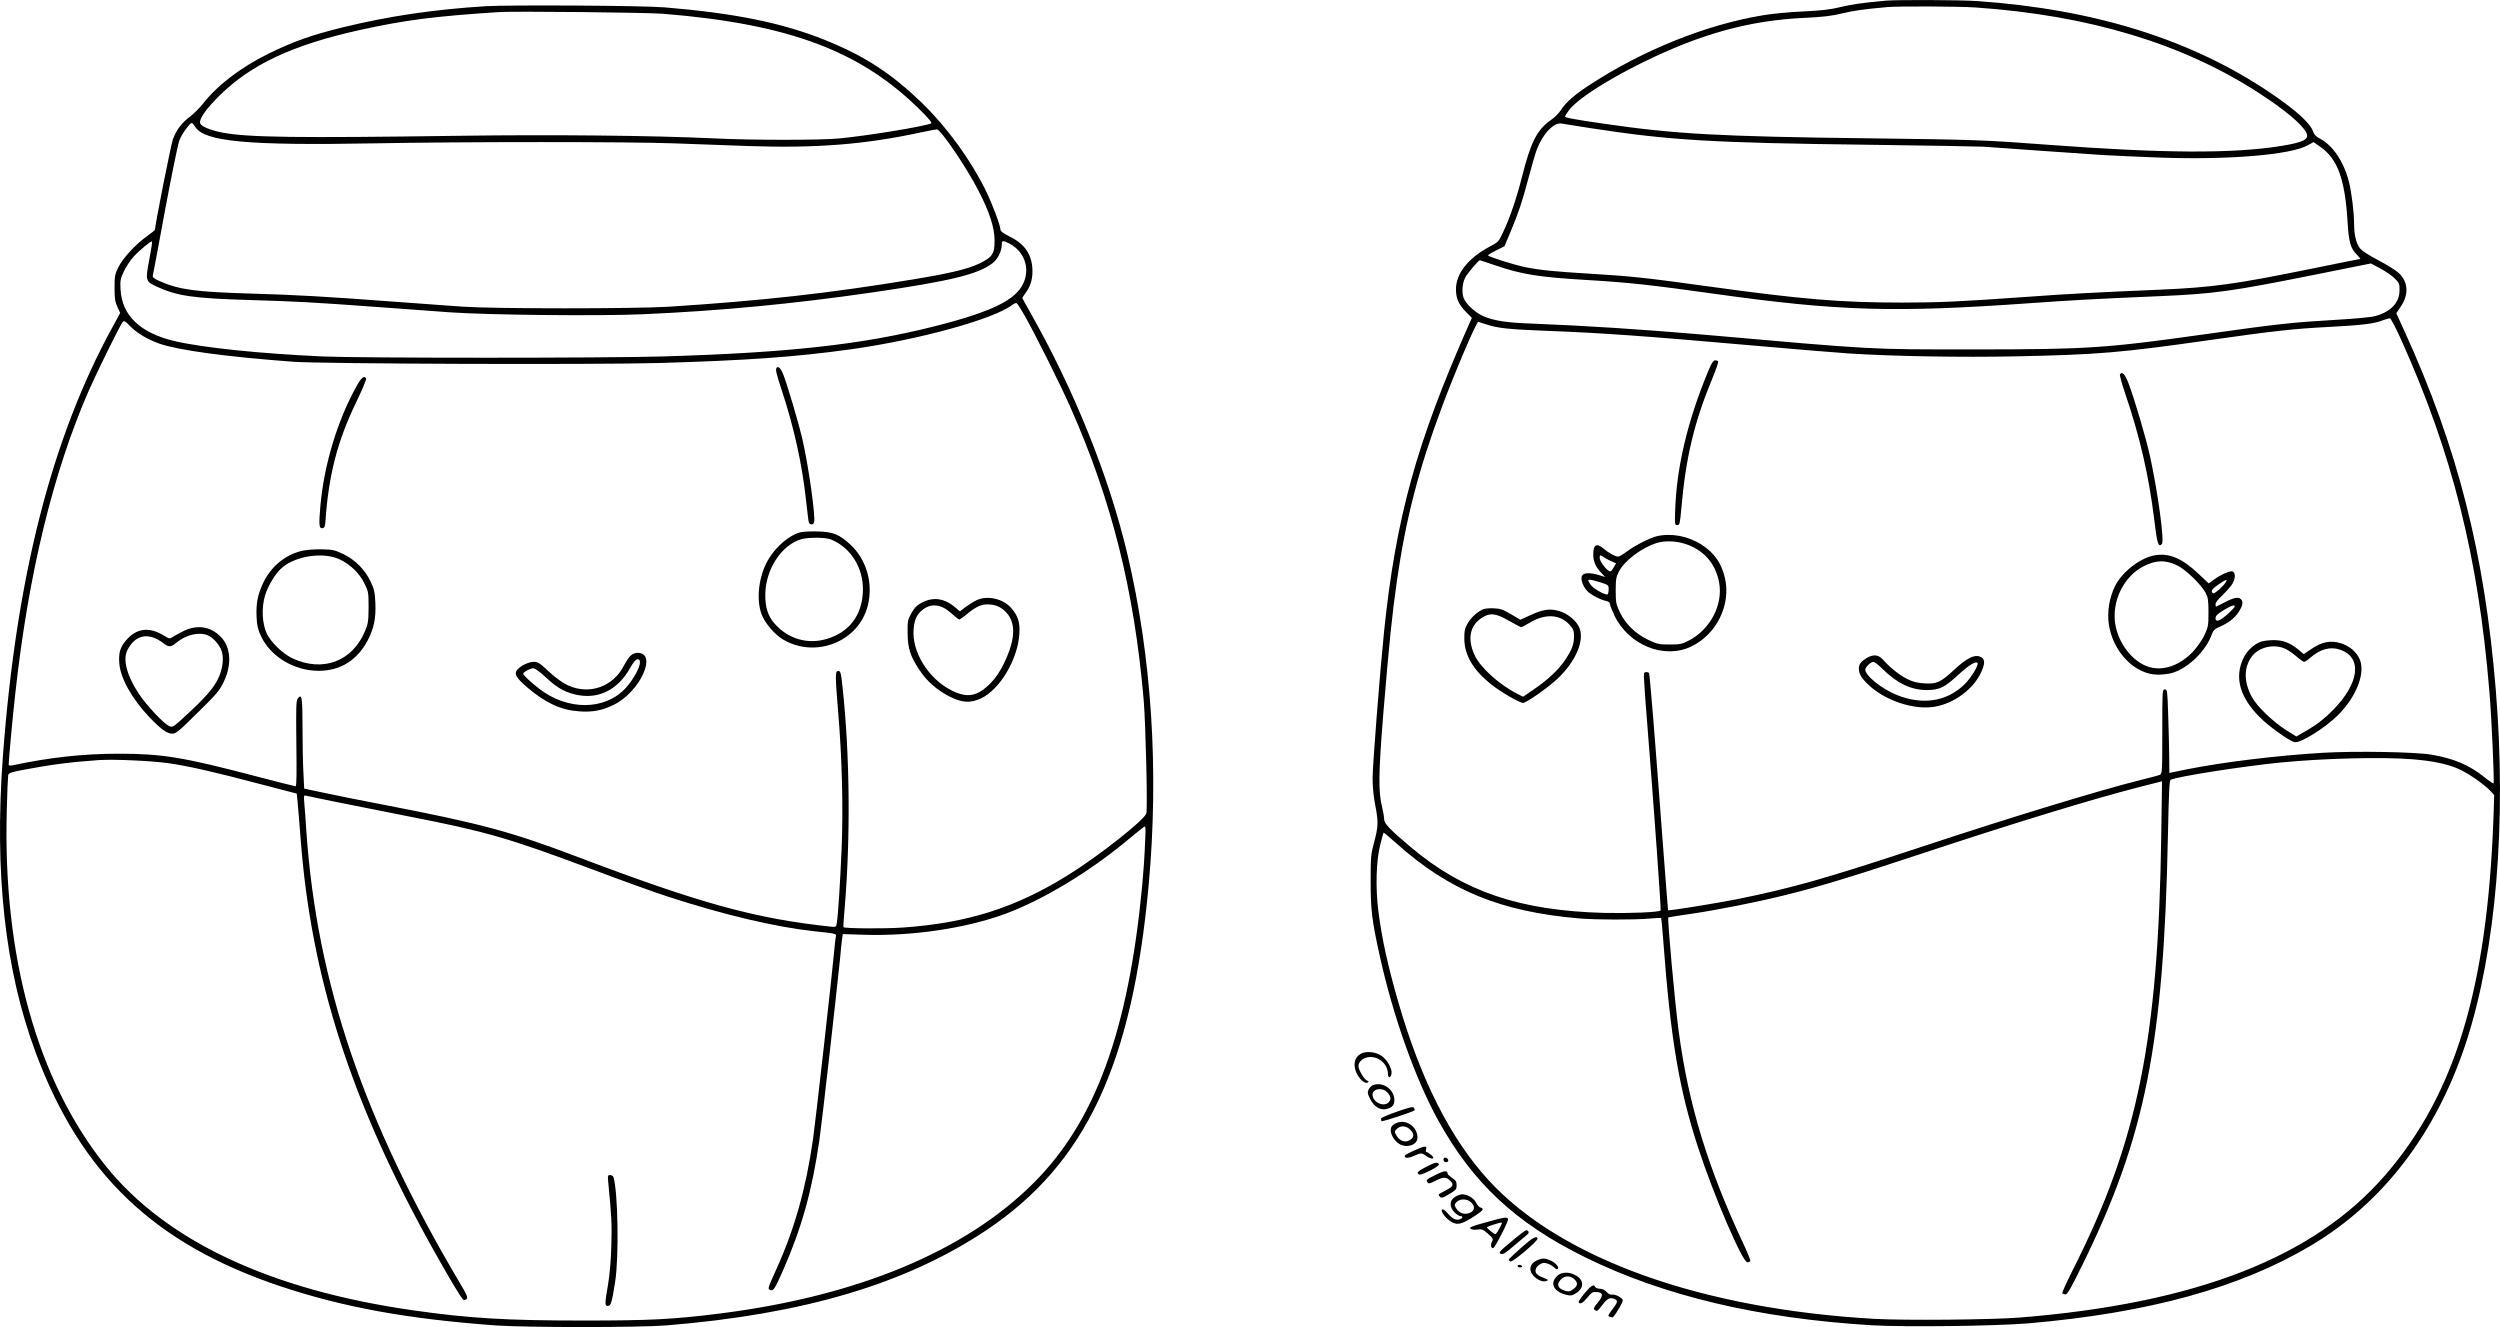
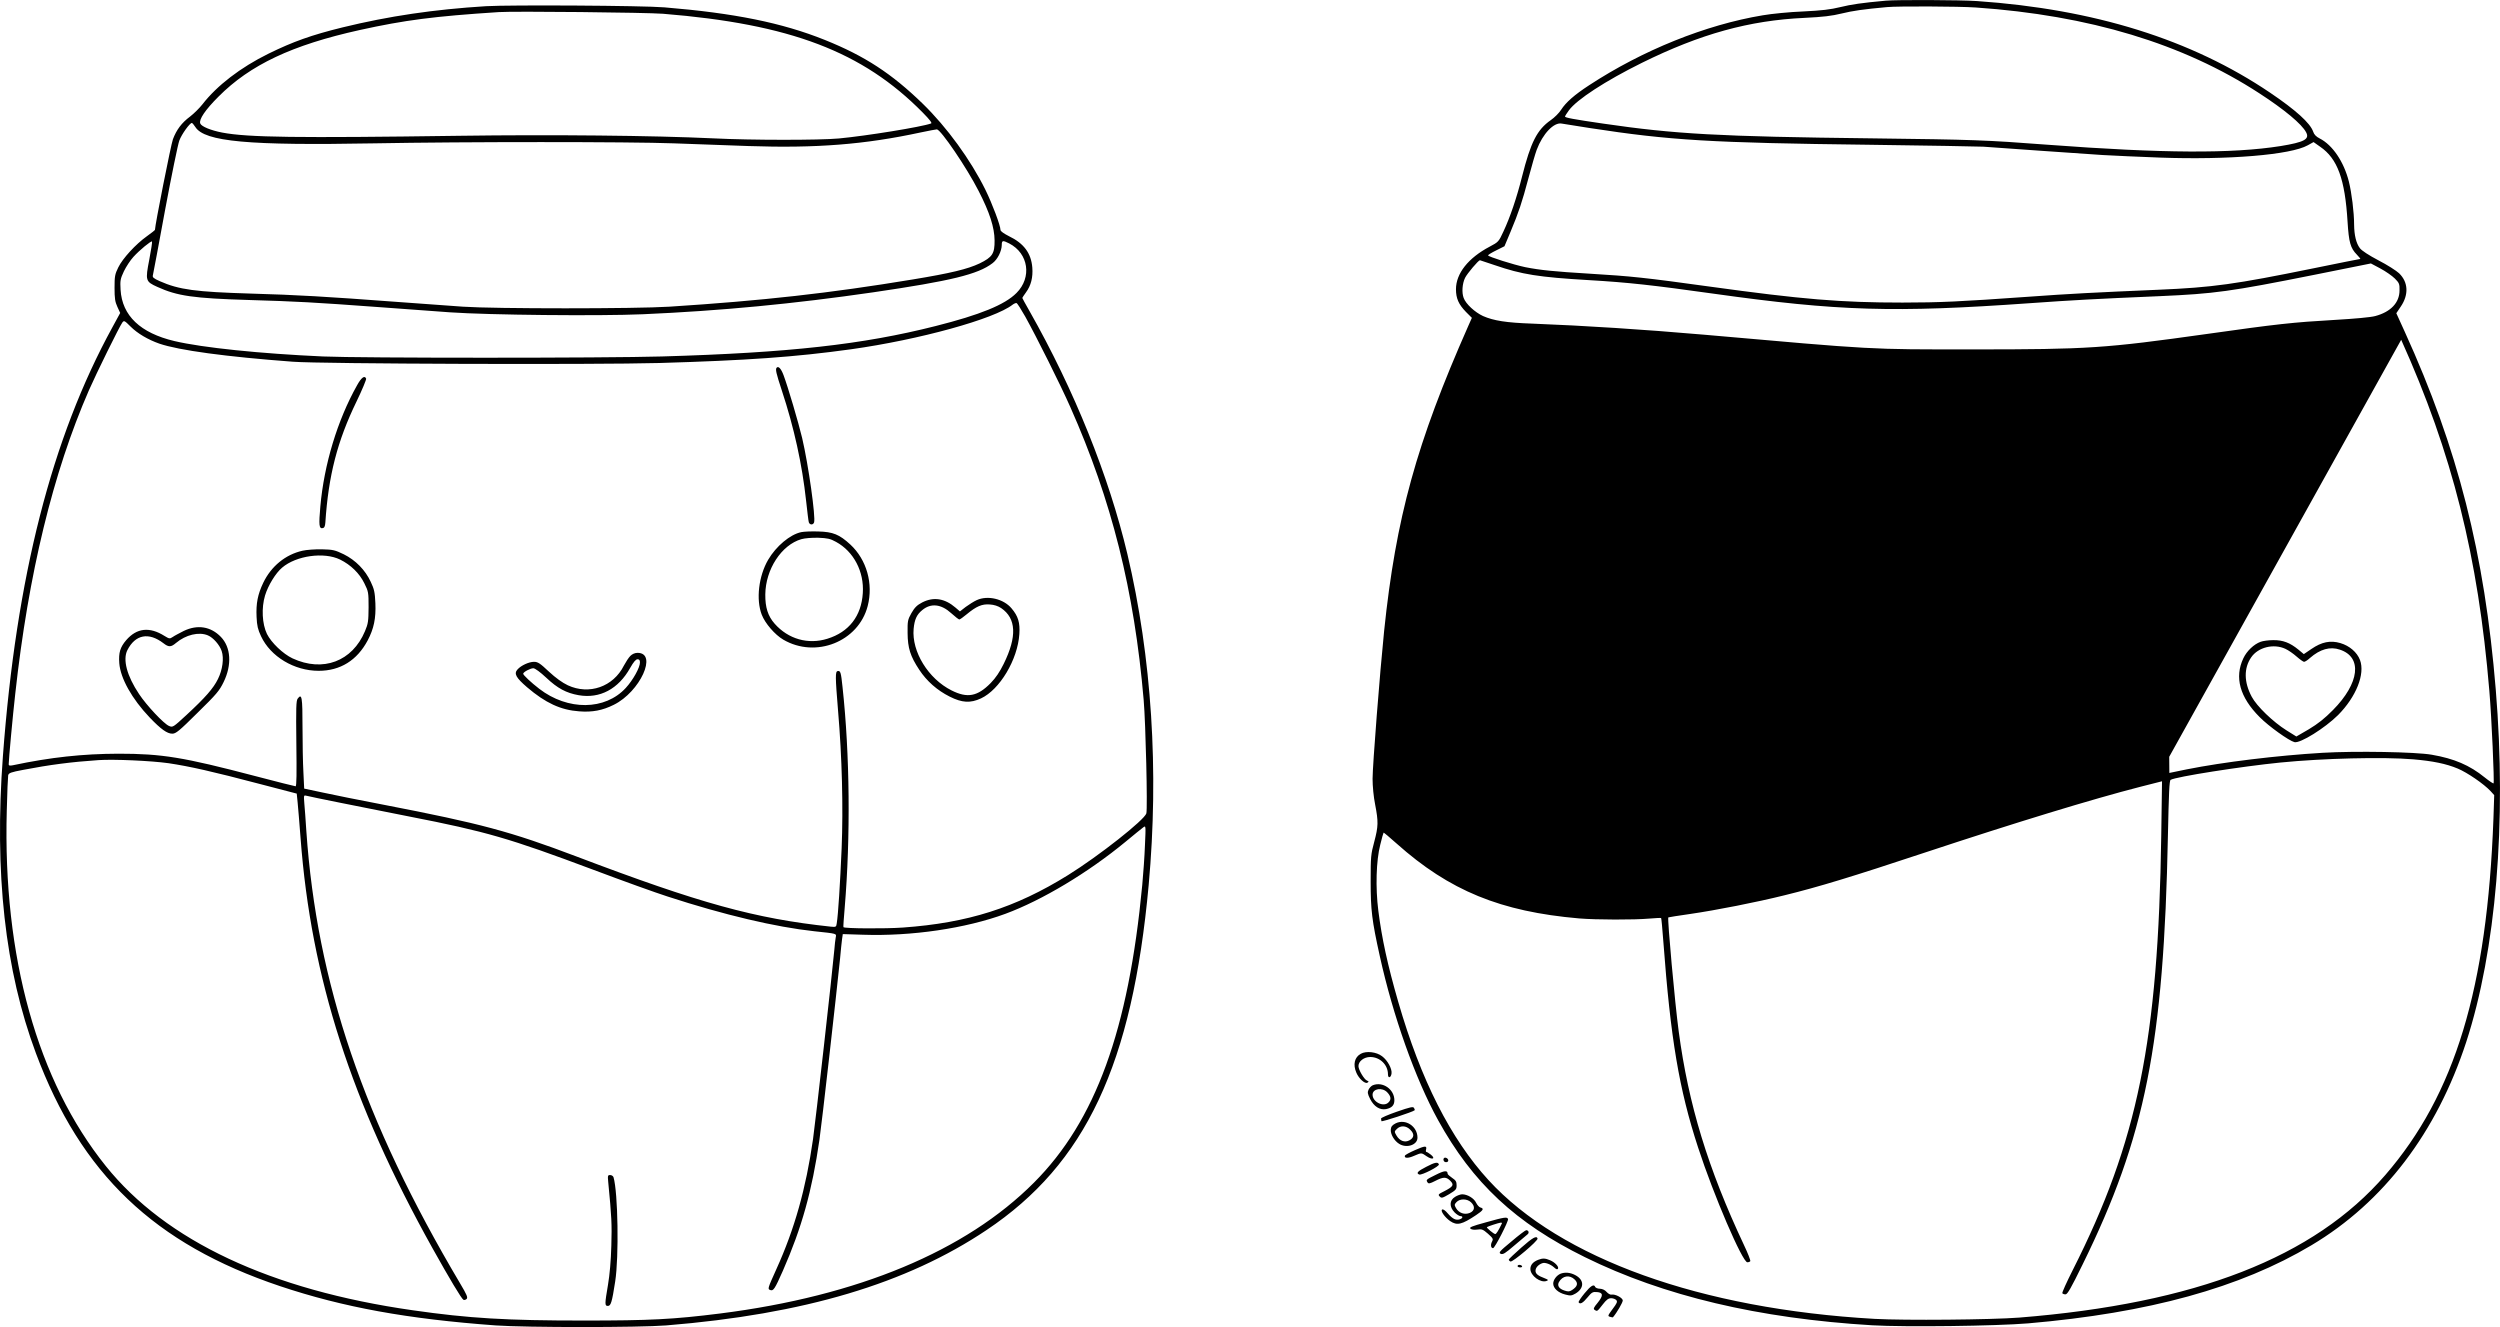
<svg xmlns="http://www.w3.org/2000/svg" version="1.0" viewBox="0 0 1948.487 1034.319" preserveAspectRatio="xMidYMid meet">
  <g transform="translate(-25.227,1517.826) scale(0.1,-0.1)" fill="#000000" stroke="none">
-     <path d="M14950 15173 c-187 -17 -268 -29 -354 -50 -77 -19 -145 -27 -290 -34 -104 -4 -246 -18 -315 -30 -445 -74 -936 -272 -1353 -545 -115 -75 -181 -133 -219 -192 -15 -24 -51 -60 -80 -80 -107 -75 -156 -171 -224 -440 -41 -164 -93 -317 -145 -428 -37 -80 -39 -82 -107 -118 -167 -88 -263 -209 -263 -332 0 -72 21 -118 77 -176 l47 -47 -28 -63 c-404 -914 -564 -1494 -656 -2378 -33 -322 -90 -1047 -90 -1152 0 -56 8 -141 20 -200 26 -135 25 -170 -7 -291 -26 -96 -28 -115 -28 -307 0 -225 10 -306 71 -582 103 -468 277 -957 454 -1279 270 -490 605 -803 1145 -1069 612 -302 1354 -478 2239 -531 258 -15 962 -6 1216 15 939 81 1652 277 2208 609 563 336 975 878 1206 1584 232 713 316 1711 230 2748 -87 1058 -296 1880 -709 2787 l-66 145 35 52 c63 93 58 190 -13 259 -21 20 -93 66 -161 101 -76 40 -131 76 -145 95 -29 38 -44 101 -45 184 0 95 -19 248 -41 336 -39 154 -127 284 -227 335 -28 14 -44 31 -51 53 -23 67 -136 169 -336 304 -614 415 -1371 651 -2285 714 -132 9 -626 11 -710 3z m700 -53 c885 -61 1617 -282 2210 -668 196 -127 333 -241 366 -305 29 -54 -15 -77 -198 -107 -377 -60 -920 -57 -1813 10 -491 37 -572 40 -1375 50 -1193 14 -1532 33 -2093 115 -233 34 -297 46 -297 55 0 4 13 25 30 48 61 84 285 230 570 371 456 225 835 330 1266 350 145 7 213 15 290 34 86 21 167 33 354 50 84 8 558 6 690 -3z m-3005 -940 c624 -96 941 -115 2175 -130 454 -6 854 -13 890 -15 113 -9 768 -54 930 -65 85 -5 287 -14 448 -20 530 -19 1018 21 1151 96 l45 25 51 -36 c136 -93 194 -253 214 -585 10 -160 22 -205 73 -257 18 -18 29 -33 26 -33 -4 0 -170 -33 -370 -74 -604 -123 -779 -148 -1203 -166 -494 -21 -689 -31 -1020 -55 -518 -37 -687 -45 -975 -45 -480 0 -782 25 -1505 125 -498 69 -612 81 -930 100 -282 17 -389 28 -505 51 -91 19 -290 82 -290 92 0 4 29 22 64 39 l64 32 47 112 c64 153 89 227 140 419 24 91 53 190 64 220 47 126 135 218 196 205 17 -3 116 -19 220 -35z m-741 -1069 c209 -72 340 -93 731 -116 308 -18 497 -39 975 -106 970 -136 1404 -149 2460 -74 336 24 521 34 1015 55 427 19 548 35 1208 167 l438 88 75 -40 c41 -22 91 -57 112 -78 34 -34 37 -43 36 -92 0 -96 -69 -168 -189 -200 -37 -10 -160 -21 -315 -30 -328 -19 -449 -32 -1000 -110 -791 -111 -919 -120 -1820 -120 -826 0 -749 -4 -2100 115 -474 41 -923 70 -1335 86 -203 7 -302 23 -384 59 -63 29 -134 94 -151 141 -16 42 -11 112 11 157 17 34 104 137 116 137 2 0 54 -18 117 -39z m7063 -581 c398 -884 600 -1690 687 -2735 18 -209 40 -714 33 -722 -3 -3 -34 18 -69 46 -117 95 -238 147 -413 177 -125 22 -594 30 -850 15 -355 -21 -773 -72 -1059 -129 l-136 -28 -1 126 c-1 69 -4 215 -8 325 -6 191 -7 200 -26 200 -20 0 -20 -7 -20 -329 0 -319 -1 -329 -20 -337 -11 -5 -76 -22 -145 -39 -310 -77 -1011 -290 -1690 -515 -769 -254 -1021 -326 -1459 -415 -168 -33 -532 -92 -538 -86 -1 1 -20 249 -43 551 -60 806 -99 1285 -105 1296 -8 12 -32 12 -40 0 -3 -5 8 -178 25 -383 55 -692 110 -1461 105 -1466 -13 -14 -244 -23 -435 -19 -661 17 -1098 165 -1509 510 -166 140 -211 186 -211 221 0 17 -7 58 -15 91 -31 123 -29 263 9 735 45 540 67 761 106 1033 69 481 169 867 350 1352 103 276 269 665 284 665 1 0 28 -9 59 -19 85 -30 179 -40 467 -51 449 -17 775 -41 1619 -115 277 -25 608 -52 735 -61 349 -23 891 -32 1318 -23 625 13 810 28 1483 124 528 75 673 91 947 105 250 13 356 25 416 50 26 10 53 17 61 17 8 -1 46 -73 88 -167z m95 -3270 c151 -13 255 -34 346 -72 74 -31 203 -119 256 -176 l28 -31 -6 -183 c-49 -1323 -299 -2149 -843 -2778 -555 -642 -1477 -1001 -2853 -1111 -220 -17 -892 -23 -1127 -10 -1355 77 -2447 469 -3009 1081 -296 323 -528 781 -704 1390 -83 287 -128 496 -155 709 -23 182 -17 391 15 516 12 50 24 92 26 94 1 1 47 -36 101 -85 412 -368 811 -531 1423 -584 133 -11 426 -12 550 -1 47 4 87 6 89 4 2 -1 10 -83 17 -180 57 -765 123 -1154 271 -1608 121 -372 346 -895 384 -895 10 0 20 4 23 9 3 5 -19 62 -50 127 -280 596 -432 1093 -508 1664 -30 223 -89 876 -81 888 1 1 79 14 172 27 200 29 515 91 732 145 269 66 528 145 1101 335 701 232 1300 415 1674 511 l169 43 -6 -422 c-23 -1599 -184 -2387 -689 -3386 -48 -95 -85 -177 -82 -182 3 -5 14 -9 25 -9 15 0 43 49 133 233 489 994 633 1719 665 3346 7 330 11 425 21 431 38 24 555 105 855 135 333 33 802 45 1037 25z M13569 12293 c-166 -398 -252 -764 -261 -1108 -3 -94 -2 -100 17 -100 18 0 21 11 32 135 34 391 100 667 238 1001 30 72 52 136 49 140 -3 5 -13 9 -24 9 -13 0 -27 -20 -51 -77z M16775 12260 c-3 -6 14 -70 39 -143 114 -334 187 -647 228 -987 23 -191 32 -220 60 -192 21 21 -31 400 -92 682 -31 141 -119 441 -168 570 -26 71 -51 97 -67 70z M13165 10999 c-56 -14 -170 -72 -233 -119 -29 -22 -59 -40 -68 -40 -22 0 -74 29 -112 61 -55 48 -82 33 -82 -43 0 -56 19 -99 63 -145 l30 -32 -48 15 c-74 22 -124 19 -134 -8 -10 -27 9 -81 42 -116 26 -28 99 -67 145 -77 21 -4 32 -13 32 -24 0 -9 16 -50 35 -90 111 -231 387 -343 598 -242 199 95 312 326 263 536 -27 115 -83 194 -180 257 -106 69 -237 93 -351 67z m216 -58 c148 -46 242 -152 270 -303 32 -172 -68 -364 -234 -451 -56 -29 -70 -32 -152 -32 -83 0 -96 3 -168 37 -99 48 -176 123 -220 215 -29 62 -32 76 -32 168 0 87 3 106 25 149 43 84 177 185 294 222 60 19 146 17 217 -5z m-623 -109 c15 -10 41 -24 59 -31 l31 -13 -20 -34 c-19 -32 -22 -34 -42 -21 -28 19 -66 75 -66 98 0 24 5 24 38 1z m-34 -192 c64 -20 66 -22 66 -55 0 -19 -4 -36 -9 -39 -15 -9 -110 44 -131 74 -34 48 -26 50 74 20z M17040 10849 c-114 -23 -250 -131 -304 -240 -44 -90 -61 -198 -48 -294 31 -217 203 -395 383 -395 36 0 87 6 113 14 124 37 261 171 307 300 11 31 23 43 59 58 69 30 117 66 150 116 32 48 38 80 18 100 -20 20 -53 14 -124 -23 -37 -19 -68 -35 -70 -35 -2 0 -4 9 -4 20 0 11 21 39 47 62 25 24 59 61 75 82 34 47 38 101 9 111 -21 6 -94 -27 -150 -69 l-34 -25 -84 79 c-126 119 -231 162 -343 139z m180 -77 c65 -30 187 -148 222 -213 20 -38 23 -58 23 -154 0 -103 -2 -114 -32 -178 -19 -40 -56 -92 -89 -128 -118 -123 -264 -162 -383 -103 -111 55 -199 181 -222 316 -30 179 65 374 221 453 97 49 167 51 260 7z m381 -129 c-17 -32 -89 -95 -100 -89 -22 14 -10 34 42 69 59 40 72 45 58 20z m69 -191 c0 -10 -66 -73 -100 -96 -32 -21 -50 -20 -50 3 0 21 15 35 79 73 47 28 71 34 71 20z M11812 10430 c-44 -19 -93 -63 -120 -109 -23 -39 -27 -57 -27 -121 1 -127 68 -242 207 -354 77 -61 222 -146 251 -146 26 0 195 119 268 188 148 139 217 309 166 408 -26 51 -91 102 -153 120 -72 21 -127 13 -225 -33 l-77 -35 -73 43 c-61 36 -82 44 -133 46 -34 2 -71 -2 -84 -7z m201 -90 c48 -27 91 -50 96 -50 5 0 34 16 66 35 119 72 236 66 309 -15 31 -34 36 -47 36 -89 0 -64 -14 -103 -67 -183 -51 -78 -135 -157 -249 -235 l-81 -55 -44 22 c-142 72 -290 206 -334 303 -59 128 -36 234 63 294 60 37 104 31 205 -27z M17871 10176 c-52 -19 -107 -71 -134 -128 -71 -149 -28 -304 127 -459 70 -71 228 -184 271 -195 45 -11 237 109 340 211 141 142 212 320 171 429 -23 61 -82 111 -153 132 -78 23 -146 9 -226 -46 l-59 -40 -42 35 c-66 54 -121 75 -196 74 -36 0 -80 -6 -99 -13z m194 -55 c22 -10 61 -37 87 -60 25 -22 52 -41 58 -41 7 0 28 13 46 30 79 69 157 91 233 65 177 -58 154 -261 -54 -471 -65 -66 -117 -107 -187 -149 l-98 -57 -77 48 c-104 65 -232 188 -271 262 -61 114 -62 223 -4 307 54 79 175 109 267 66z M14800 10049 c-45 -28 -59 -47 -60 -82 0 -40 21 -76 77 -128 131 -123 354 -196 514 -169 151 26 299 135 360 264 36 77 34 111 -8 127 -44 17 -104 -14 -197 -100 -110 -102 -138 -115 -235 -109 -59 4 -89 12 -136 35 -61 31 -135 91 -188 151 -35 39 -75 42 -127 11z m125 -85 c117 -114 223 -164 347 -164 97 1 136 20 242 118 81 75 139 111 151 93 10 -17 -50 -116 -102 -167 -137 -134 -328 -164 -530 -81 -116 47 -243 150 -243 196 0 21 44 61 65 61 7 0 39 -25 70 -56z M4040 15130 c-404 -25 -757 -77 -1117 -165 -244 -60 -386 -111 -578 -205 -219 -108 -402 -249 -515 -395 -23 -29 -66 -72 -96 -95 -66 -49 -106 -103 -134 -177 -15 -40 -140 -671 -140 -706 0 -3 -28 -25 -63 -50 -87 -62 -189 -173 -223 -243 -26 -53 -29 -69 -29 -159 0 -82 4 -109 22 -148 l22 -48 -61 -112 c-473 -863 -749 -1945 -853 -3341 -68 -912 16 -1670 257 -2316 351 -941 923 -1487 1903 -1816 494 -165 994 -256 1680 -306 243 -17 1116 -17 1330 0 1073 87 1872 325 2496 743 773 517 1136 1291 1264 2689 81 892 24 1775 -166 2580 -144 607 -414 1279 -763 1894 -31 54 -56 100 -56 102 0 2 13 22 29 44 39 53 55 117 49 193 -9 112 -66 189 -183 245 -39 20 -65 38 -65 48 0 34 -64 204 -117 312 -116 235 -300 488 -489 672 -242 235 -452 372 -763 497 -334 134 -705 209 -1251 254 -171 14 -1197 20 -1390 9z m1380 -59 c992 -80 1556 -295 2024 -770 55 -56 75 -82 65 -85 -73 -27 -505 -97 -719 -117 -155 -14 -679 -14 -980 1 -462 22 -1266 30 -1971 20 -1274 -18 -1656 -13 -1855 25 -88 17 -162 47 -171 71 -12 31 40 107 142 209 247 248 573 402 1100 519 354 78 578 107 1085 140 119 8 1153 -3 1280 -13z m-3645 -883 c73 -114 413 -145 1395 -127 698 13 1986 13 2335 0 154 -6 415 -15 581 -21 528 -18 906 12 1342 106 63 13 119 24 126 24 30 0 233 -298 326 -481 86 -167 123 -284 124 -384 1 -104 -17 -131 -117 -180 -93 -44 -224 -76 -522 -125 -647 -107 -1166 -165 -1895 -212 -266 -17 -1362 -17 -1610 0 -102 7 -331 24 -510 37 -562 42 -785 55 -1140 65 -433 13 -562 30 -713 97 -49 22 -58 30 -53 47 3 12 46 240 95 508 50 268 100 512 111 541 18 49 82 138 98 137 4 -1 16 -15 27 -32z m-359 -1032 c-32 -165 -30 -172 63 -214 156 -71 281 -89 716 -102 371 -11 501 -18 1005 -55 184 -14 436 -32 560 -41 303 -21 1158 -30 1502 -15 613 27 1175 81 1796 171 607 89 817 140 930 227 39 29 71 93 72 141 0 37 7 39 58 13 151 -78 178 -265 57 -386 -91 -92 -283 -170 -631 -258 -568 -144 -1140 -208 -2134 -237 -437 -13 -2350 -13 -2640 0 -488 22 -937 68 -1158 120 -266 63 -408 198 -420 400 -4 72 -2 84 26 144 17 35 50 86 74 112 48 53 138 127 145 120 3 -3 -7 -65 -21 -140z m6828 -447 c84 -151 275 -532 351 -705 321 -723 498 -1428 571 -2281 16 -186 31 -842 21 -884 -13 -50 -369 -331 -610 -481 -412 -256 -783 -373 -1287 -409 -139 -10 -456 -8 -464 3 -2 2 3 71 10 153 46 550 40 1194 -17 1718 -12 116 -16 129 -38 125 -19 -4 -19 -41 3 -308 31 -361 41 -756 28 -1073 -12 -279 -27 -516 -38 -584 -4 -30 -6 -31 -47 -27 -590 63 -1018 181 -1982 547 -515 195 -747 257 -1497 402 -189 36 -406 80 -484 97 l-141 30 -6 127 c-4 69 -7 228 -7 353 0 233 -5 264 -37 222 -13 -16 -14 -72 -11 -351 3 -235 2 -333 -6 -333 -6 0 -148 36 -316 80 -560 147 -725 174 -1065 174 -279 -1 -530 -28 -822 -90 -25 -5 -33 -3 -33 7 0 35 32 382 51 549 103 937 294 1724 574 2366 57 130 238 498 261 529 13 17 17 15 64 -32 54 -54 136 -102 224 -133 152 -52 518 -102 1041 -141 218 -17 2357 -24 2855 -10 680 20 1056 46 1495 107 530 74 1118 236 1260 348 11 8 25 14 30 12 6 -1 36 -49 69 -107z m-6679 -3479 c166 -25 341 -64 720 -164 l280 -73 7 -69 c4 -38 14 -163 23 -279 82 -1088 395 -2059 1028 -3195 134 -240 225 -392 241 -402 6 -4 17 -1 25 6 11 12 3 31 -51 122 -752 1268 -1116 2342 -1198 3524 -5 85 -13 184 -16 219 -5 62 -4 63 18 57 33 -9 408 -84 797 -161 605 -118 782 -170 1436 -415 231 -87 492 -181 580 -209 442 -144 841 -238 1145 -271 179 -19 172 -17 166 -48 -3 -15 -8 -58 -11 -97 -15 -171 -147 -1344 -166 -1475 -55 -385 -144 -701 -285 -1012 -69 -153 -70 -156 -49 -164 25 -10 36 8 99 150 147 335 227 620 285 1021 18 122 131 1122 161 1415 5 58 12 124 15 147 l6 41 157 -5 c377 -13 801 49 1110 163 287 106 645 321 936 561 65 54 128 105 139 113 20 15 20 14 13 -139 -3 -85 -13 -224 -21 -310 -107 -1132 -364 -1839 -844 -2320 -532 -534 -1373 -884 -2446 -1020 -366 -46 -545 -55 -1065 -55 -597 0 -892 17 -1330 80 -1109 158 -1925 541 -2393 1124 -533 663 -803 1630 -772 2770 3 140 9 264 11 276 5 18 21 24 117 42 202 39 376 62 587 76 119 8 410 -5 545 -24z M6306 12313 c-12 -12 -5 -42 40 -179 95 -288 158 -574 189 -859 9 -82 18 -158 21 -167 7 -22 33 -23 41 -2 14 37 -44 451 -93 659 -29 122 -111 399 -144 487 -19 52 -40 75 -54 61z M3035 12175 c-153 -272 -257 -617 -286 -944 -13 -145 -10 -175 18 -169 13 2 19 14 21 43 24 366 93 635 243 944 44 91 77 171 75 178 -11 28 -37 10 -71 -52z M6498 11031 c-88 -18 -197 -110 -259 -216 -74 -127 -95 -310 -50 -427 26 -68 103 -157 168 -195 253 -148 586 -16 658 262 45 174 -8 361 -135 479 -86 79 -135 99 -250 102 -52 2 -112 -1 -132 -5z m270 -76 c138 -75 220 -232 209 -399 -11 -179 -108 -304 -276 -356 -150 -47 -305 -3 -411 117 -53 60 -74 128 -73 228 2 196 126 386 281 431 28 8 83 12 132 11 72 -3 93 -7 138 -32z M2610 10886 c-133 -30 -244 -121 -306 -250 -43 -90 -57 -161 -52 -266 3 -69 10 -98 35 -151 74 -158 258 -269 449 -269 168 0 299 81 382 237 48 91 65 172 60 289 -4 87 -9 110 -36 167 -43 93 -118 169 -210 215 -69 33 -83 37 -171 39 -53 1 -121 -4 -151 -11z m293 -69 c83 -41 151 -107 189 -185 32 -64 33 -71 33 -187 -1 -108 -3 -127 -28 -186 -99 -236 -328 -322 -565 -212 -74 35 -165 122 -199 190 -38 79 -44 203 -15 300 24 79 83 175 133 217 110 94 327 124 452 63z M7865 10501 c-22 -10 -60 -34 -86 -53 l-45 -35 -35 30 c-84 72 -171 85 -259 40 -42 -22 -59 -40 -84 -83 -29 -52 -31 -61 -30 -155 1 -118 21 -181 91 -287 58 -88 139 -160 237 -209 97 -49 162 -52 244 -14 146 68 286 302 299 501 6 89 -9 140 -61 201 -62 74 -186 103 -271 64z m190 -62 c118 -80 125 -222 20 -435 -31 -63 -62 -109 -101 -149 -103 -105 -182 -120 -305 -58 -182 91 -312 303 -296 480 7 73 24 111 67 146 67 56 147 48 226 -24 30 -27 58 -49 63 -49 5 0 31 18 57 40 76 63 120 82 181 77 33 -2 64 -12 88 -28z M1685 10261 c-33 -17 -72 -37 -86 -47 -24 -16 -27 -15 -65 8 -116 73 -216 62 -298 -33 -47 -55 -60 -97 -54 -180 9 -117 98 -277 237 -423 87 -91 136 -126 176 -126 28 0 53 20 197 163 147 144 170 171 203 239 66 135 57 271 -21 352 -79 82 -183 98 -289 47z m188 -35 c41 -17 91 -74 107 -122 19 -56 7 -146 -29 -218 -35 -72 -98 -144 -245 -280 -105 -97 -107 -98 -136 -86 -40 16 -176 161 -234 249 -95 142 -128 268 -91 342 62 122 166 142 281 54 41 -32 59 -31 98 2 76 64 179 89 249 59z M5165 10066 c-13 -13 -35 -47 -50 -75 -83 -166 -271 -231 -437 -154 -44 21 -94 57 -148 107 -69 65 -86 76 -116 76 -39 0 -100 -28 -128 -59 -30 -33 -13 -64 74 -139 144 -123 263 -178 407 -188 101 -8 181 7 269 51 205 101 344 405 185 405 -20 0 -41 -9 -56 -24z m75 -51 c0 -40 -54 -137 -110 -198 -161 -176 -452 -179 -675 -7 -64 49 -125 107 -125 117 0 13 55 43 79 43 13 0 54 -30 101 -74 88 -83 156 -119 252 -136 165 -29 310 48 402 213 26 46 44 67 57 67 14 0 19 -7 19 -25z M4993 5963 c26 -268 29 -325 24 -493 -3 -117 -13 -229 -26 -305 -26 -153 -26 -165 -1 -165 23 0 32 27 57 190 30 193 22 695 -13 813 -3 9 -15 17 -26 17 -19 0 -20 -4 -15 -57z M10858 6965 c-49 -27 -62 -84 -34 -148 19 -45 67 -89 86 -77 12 8 12 10 -3 16 -22 8 -67 84 -67 113 0 38 43 71 92 71 76 0 138 -61 138 -135 0 -34 24 -28 28 8 4 36 -31 101 -74 133 -44 34 -124 43 -166 19z M10952 6720 c-12 -5 -27 -21 -33 -34 -10 -21 -8 -33 12 -73 30 -59 75 -88 124 -79 45 9 65 30 65 69 0 85 -90 148 -168 117z m113 -56 c29 -31 32 -56 9 -78 -38 -39 -124 3 -124 60 0 48 76 60 115 18z M11140 6514 c-69 -24 -125 -48 -124 -54 1 -5 2 -14 3 -20 1 -8 246 72 259 85 2 2 0 10 -5 18 -7 12 -29 7 -133 -29z M11130 6423 c-27 -14 -36 -25 -38 -48 -3 -36 26 -87 64 -111 58 -38 144 -10 144 47 0 89 -93 150 -170 112z m114 -50 c33 -32 31 -62 -6 -82 -36 -20 -76 -6 -101 36 -18 31 -18 32 2 52 29 29 73 27 105 -6z M11280 6214 c-41 -18 -76 -37 -78 -43 -7 -21 25 -22 72 -1 59 25 56 25 98 -4 44 -30 72 -19 32 13 -14 11 -30 21 -34 21 -5 0 -6 8 -3 19 8 31 -8 30 -87 -5z M11505 6150 c-4 -6 -3 -14 0 -20 9 -15 35 -12 35 4 0 17 -27 29 -35 16z M11368 6084 c-67 -34 -81 -50 -54 -60 19 -7 158 64 153 79 -7 21 -31 17 -99 -19z M11443 6022 c-77 -38 -78 -39 -64 -60 7 -11 18 -9 59 12 64 33 86 33 118 1 31 -32 23 -45 -49 -82 -45 -22 -48 -26 -34 -40 14 -15 21 -13 74 18 53 32 58 38 58 69 0 28 -6 39 -35 58 -19 13 -35 27 -35 32 0 28 -25 26 -92 -8z M11593 5850 c-45 -27 -46 -78 -4 -121 16 -16 37 -29 45 -29 23 0 20 -17 -4 -25 -31 -10 -56 3 -93 45 -20 24 -37 36 -45 31 -15 -9 21 -61 63 -90 53 -36 90 -28 202 47 56 37 64 51 34 59 -10 2 -25 19 -34 37 -16 35 -68 66 -109 66 -12 0 -38 -9 -55 -20z m124 -42 c34 -32 30 -66 -9 -83 -41 -17 -86 -1 -108 38 -13 23 -13 28 4 46 26 28 82 28 113 -1z M11832 5651 c-110 -30 -131 -39 -119 -49 9 -8 29 -10 53 -7 35 5 44 2 83 -32 40 -36 43 -41 32 -62 -13 -24 -9 -51 8 -51 14 0 122 212 117 227 -7 18 -25 16 -174 -26z m126 -8 c-27 -57 -44 -83 -52 -83 -12 1 -70 49 -65 54 7 6 94 34 107 35 8 1 12 -2 10 -6z M12032 5502 c-93 -77 -102 -87 -83 -96 17 -7 34 3 106 65 48 41 93 79 102 86 16 12 10 33 -10 33 -7 -1 -59 -40 -115 -88z M12110 5455 c-52 -46 -96 -88 -98 -93 -1 -5 4 -12 13 -16 17 -6 215 161 211 179 -7 25 -38 8 -126 -70z M12240 5359 c-40 -16 -60 -40 -60 -71 0 -53 81 -112 127 -93 15 6 13 9 -12 19 -56 21 -75 36 -75 60 0 24 22 48 53 59 22 8 65 -8 93 -34 15 -14 24 -17 29 -9 9 15 -23 50 -62 66 -37 16 -58 17 -93 3z M12080 5310 c0 -5 9 -10 21 -10 11 0 17 5 14 10 -3 6 -13 10 -21 10 -8 0 -14 -4 -14 -10z M12415 5251 c-31 -13 -57 -48 -57 -77 0 -36 38 -71 93 -85 41 -11 50 -10 80 7 71 42 70 108 -3 145 -39 20 -79 23 -113 10z m111 -46 c28 -28 22 -53 -21 -81 -20 -13 -30 -14 -60 -4 -42 14 -57 37 -43 65 28 51 84 60 124 20z M12602 5098 c-28 -34 -49 -65 -46 -70 11 -18 33 -6 69 38 33 40 41 45 74 42 49 -4 51 -27 5 -84 -31 -37 -35 -47 -23 -55 20 -13 20 -13 62 41 30 39 45 50 67 50 15 0 33 -7 40 -15 10 -12 5 -24 -29 -69 -38 -52 -40 -55 -20 -61 11 -4 22 -5 23 -3 30 35 76 115 76 130 0 21 -59 52 -88 46 -10 -2 -26 8 -38 21 -13 15 -32 24 -52 25 -17 0 -34 7 -37 14 -9 25 -34 10 -83 -50z" />
+     <path d="M14950 15173 c-187 -17 -268 -29 -354 -50 -77 -19 -145 -27 -290 -34 -104 -4 -246 -18 -315 -30 -445 -74 -936 -272 -1353 -545 -115 -75 -181 -133 -219 -192 -15 -24 -51 -60 -80 -80 -107 -75 -156 -171 -224 -440 -41 -164 -93 -317 -145 -428 -37 -80 -39 -82 -107 -118 -167 -88 -263 -209 -263 -332 0 -72 21 -118 77 -176 l47 -47 -28 -63 c-404 -914 -564 -1494 -656 -2378 -33 -322 -90 -1047 -90 -1152 0 -56 8 -141 20 -200 26 -135 25 -170 -7 -291 -26 -96 -28 -115 -28 -307 0 -225 10 -306 71 -582 103 -468 277 -957 454 -1279 270 -490 605 -803 1145 -1069 612 -302 1354 -478 2239 -531 258 -15 962 -6 1216 15 939 81 1652 277 2208 609 563 336 975 878 1206 1584 232 713 316 1711 230 2748 -87 1058 -296 1880 -709 2787 l-66 145 35 52 c63 93 58 190 -13 259 -21 20 -93 66 -161 101 -76 40 -131 76 -145 95 -29 38 -44 101 -45 184 0 95 -19 248 -41 336 -39 154 -127 284 -227 335 -28 14 -44 31 -51 53 -23 67 -136 169 -336 304 -614 415 -1371 651 -2285 714 -132 9 -626 11 -710 3z m700 -53 c885 -61 1617 -282 2210 -668 196 -127 333 -241 366 -305 29 -54 -15 -77 -198 -107 -377 -60 -920 -57 -1813 10 -491 37 -572 40 -1375 50 -1193 14 -1532 33 -2093 115 -233 34 -297 46 -297 55 0 4 13 25 30 48 61 84 285 230 570 371 456 225 835 330 1266 350 145 7 213 15 290 34 86 21 167 33 354 50 84 8 558 6 690 -3z m-3005 -940 c624 -96 941 -115 2175 -130 454 -6 854 -13 890 -15 113 -9 768 -54 930 -65 85 -5 287 -14 448 -20 530 -19 1018 21 1151 96 l45 25 51 -36 c136 -93 194 -253 214 -585 10 -160 22 -205 73 -257 18 -18 29 -33 26 -33 -4 0 -170 -33 -370 -74 -604 -123 -779 -148 -1203 -166 -494 -21 -689 -31 -1020 -55 -518 -37 -687 -45 -975 -45 -480 0 -782 25 -1505 125 -498 69 -612 81 -930 100 -282 17 -389 28 -505 51 -91 19 -290 82 -290 92 0 4 29 22 64 39 l64 32 47 112 c64 153 89 227 140 419 24 91 53 190 64 220 47 126 135 218 196 205 17 -3 116 -19 220 -35z m-741 -1069 c209 -72 340 -93 731 -116 308 -18 497 -39 975 -106 970 -136 1404 -149 2460 -74 336 24 521 34 1015 55 427 19 548 35 1208 167 l438 88 75 -40 c41 -22 91 -57 112 -78 34 -34 37 -43 36 -92 0 -96 -69 -168 -189 -200 -37 -10 -160 -21 -315 -30 -328 -19 -449 -32 -1000 -110 -791 -111 -919 -120 -1820 -120 -826 0 -749 -4 -2100 115 -474 41 -923 70 -1335 86 -203 7 -302 23 -384 59 -63 29 -134 94 -151 141 -16 42 -11 112 11 157 17 34 104 137 116 137 2 0 54 -18 117 -39z m7063 -581 c398 -884 600 -1690 687 -2735 18 -209 40 -714 33 -722 -3 -3 -34 18 -69 46 -117 95 -238 147 -413 177 -125 22 -594 30 -850 15 -355 -21 -773 -72 -1059 -129 l-136 -28 -1 126 z m95 -3270 c151 -13 255 -34 346 -72 74 -31 203 -119 256 -176 l28 -31 -6 -183 c-49 -1323 -299 -2149 -843 -2778 -555 -642 -1477 -1001 -2853 -1111 -220 -17 -892 -23 -1127 -10 -1355 77 -2447 469 -3009 1081 -296 323 -528 781 -704 1390 -83 287 -128 496 -155 709 -23 182 -17 391 15 516 12 50 24 92 26 94 1 1 47 -36 101 -85 412 -368 811 -531 1423 -584 133 -11 426 -12 550 -1 47 4 87 6 89 4 2 -1 10 -83 17 -180 57 -765 123 -1154 271 -1608 121 -372 346 -895 384 -895 10 0 20 4 23 9 3 5 -19 62 -50 127 -280 596 -432 1093 -508 1664 -30 223 -89 876 -81 888 1 1 79 14 172 27 200 29 515 91 732 145 269 66 528 145 1101 335 701 232 1300 415 1674 511 l169 43 -6 -422 c-23 -1599 -184 -2387 -689 -3386 -48 -95 -85 -177 -82 -182 3 -5 14 -9 25 -9 15 0 43 49 133 233 489 994 633 1719 665 3346 7 330 11 425 21 431 38 24 555 105 855 135 333 33 802 45 1037 25z M13569 12293 c-166 -398 -252 -764 -261 -1108 -3 -94 -2 -100 17 -100 18 0 21 11 32 135 34 391 100 667 238 1001 30 72 52 136 49 140 -3 5 -13 9 -24 9 -13 0 -27 -20 -51 -77z M16775 12260 c-3 -6 14 -70 39 -143 114 -334 187 -647 228 -987 23 -191 32 -220 60 -192 21 21 -31 400 -92 682 -31 141 -119 441 -168 570 -26 71 -51 97 -67 70z M13165 10999 c-56 -14 -170 -72 -233 -119 -29 -22 -59 -40 -68 -40 -22 0 -74 29 -112 61 -55 48 -82 33 -82 -43 0 -56 19 -99 63 -145 l30 -32 -48 15 c-74 22 -124 19 -134 -8 -10 -27 9 -81 42 -116 26 -28 99 -67 145 -77 21 -4 32 -13 32 -24 0 -9 16 -50 35 -90 111 -231 387 -343 598 -242 199 95 312 326 263 536 -27 115 -83 194 -180 257 -106 69 -237 93 -351 67z m216 -58 c148 -46 242 -152 270 -303 32 -172 -68 -364 -234 -451 -56 -29 -70 -32 -152 -32 -83 0 -96 3 -168 37 -99 48 -176 123 -220 215 -29 62 -32 76 -32 168 0 87 3 106 25 149 43 84 177 185 294 222 60 19 146 17 217 -5z m-623 -109 c15 -10 41 -24 59 -31 l31 -13 -20 -34 c-19 -32 -22 -34 -42 -21 -28 19 -66 75 -66 98 0 24 5 24 38 1z m-34 -192 c64 -20 66 -22 66 -55 0 -19 -4 -36 -9 -39 -15 -9 -110 44 -131 74 -34 48 -26 50 74 20z M17040 10849 c-114 -23 -250 -131 -304 -240 -44 -90 -61 -198 -48 -294 31 -217 203 -395 383 -395 36 0 87 6 113 14 124 37 261 171 307 300 11 31 23 43 59 58 69 30 117 66 150 116 32 48 38 80 18 100 -20 20 -53 14 -124 -23 -37 -19 -68 -35 -70 -35 -2 0 -4 9 -4 20 0 11 21 39 47 62 25 24 59 61 75 82 34 47 38 101 9 111 -21 6 -94 -27 -150 -69 l-34 -25 -84 79 c-126 119 -231 162 -343 139z m180 -77 c65 -30 187 -148 222 -213 20 -38 23 -58 23 -154 0 -103 -2 -114 -32 -178 -19 -40 -56 -92 -89 -128 -118 -123 -264 -162 -383 -103 -111 55 -199 181 -222 316 -30 179 65 374 221 453 97 49 167 51 260 7z m381 -129 c-17 -32 -89 -95 -100 -89 -22 14 -10 34 42 69 59 40 72 45 58 20z m69 -191 c0 -10 -66 -73 -100 -96 -32 -21 -50 -20 -50 3 0 21 15 35 79 73 47 28 71 34 71 20z M11812 10430 c-44 -19 -93 -63 -120 -109 -23 -39 -27 -57 -27 -121 1 -127 68 -242 207 -354 77 -61 222 -146 251 -146 26 0 195 119 268 188 148 139 217 309 166 408 -26 51 -91 102 -153 120 -72 21 -127 13 -225 -33 l-77 -35 -73 43 c-61 36 -82 44 -133 46 -34 2 -71 -2 -84 -7z m201 -90 c48 -27 91 -50 96 -50 5 0 34 16 66 35 119 72 236 66 309 -15 31 -34 36 -47 36 -89 0 -64 -14 -103 -67 -183 -51 -78 -135 -157 -249 -235 l-81 -55 -44 22 c-142 72 -290 206 -334 303 -59 128 -36 234 63 294 60 37 104 31 205 -27z M17871 10176 c-52 -19 -107 -71 -134 -128 -71 -149 -28 -304 127 -459 70 -71 228 -184 271 -195 45 -11 237 109 340 211 141 142 212 320 171 429 -23 61 -82 111 -153 132 -78 23 -146 9 -226 -46 l-59 -40 -42 35 c-66 54 -121 75 -196 74 -36 0 -80 -6 -99 -13z m194 -55 c22 -10 61 -37 87 -60 25 -22 52 -41 58 -41 7 0 28 13 46 30 79 69 157 91 233 65 177 -58 154 -261 -54 -471 -65 -66 -117 -107 -187 -149 l-98 -57 -77 48 c-104 65 -232 188 -271 262 -61 114 -62 223 -4 307 54 79 175 109 267 66z M14800 10049 c-45 -28 -59 -47 -60 -82 0 -40 21 -76 77 -128 131 -123 354 -196 514 -169 151 26 299 135 360 264 36 77 34 111 -8 127 -44 17 -104 -14 -197 -100 -110 -102 -138 -115 -235 -109 -59 4 -89 12 -136 35 -61 31 -135 91 -188 151 -35 39 -75 42 -127 11z m125 -85 c117 -114 223 -164 347 -164 97 1 136 20 242 118 81 75 139 111 151 93 10 -17 -50 -116 -102 -167 -137 -134 -328 -164 -530 -81 -116 47 -243 150 -243 196 0 21 44 61 65 61 7 0 39 -25 70 -56z M4040 15130 c-404 -25 -757 -77 -1117 -165 -244 -60 -386 -111 -578 -205 -219 -108 -402 -249 -515 -395 -23 -29 -66 -72 -96 -95 -66 -49 -106 -103 -134 -177 -15 -40 -140 -671 -140 -706 0 -3 -28 -25 -63 -50 -87 -62 -189 -173 -223 -243 -26 -53 -29 -69 -29 -159 0 -82 4 -109 22 -148 l22 -48 -61 -112 c-473 -863 -749 -1945 -853 -3341 -68 -912 16 -1670 257 -2316 351 -941 923 -1487 1903 -1816 494 -165 994 -256 1680 -306 243 -17 1116 -17 1330 0 1073 87 1872 325 2496 743 773 517 1136 1291 1264 2689 81 892 24 1775 -166 2580 -144 607 -414 1279 -763 1894 -31 54 -56 100 -56 102 0 2 13 22 29 44 39 53 55 117 49 193 -9 112 -66 189 -183 245 -39 20 -65 38 -65 48 0 34 -64 204 -117 312 -116 235 -300 488 -489 672 -242 235 -452 372 -763 497 -334 134 -705 209 -1251 254 -171 14 -1197 20 -1390 9z m1380 -59 c992 -80 1556 -295 2024 -770 55 -56 75 -82 65 -85 -73 -27 -505 -97 -719 -117 -155 -14 -679 -14 -980 1 -462 22 -1266 30 -1971 20 -1274 -18 -1656 -13 -1855 25 -88 17 -162 47 -171 71 -12 31 40 107 142 209 247 248 573 402 1100 519 354 78 578 107 1085 140 119 8 1153 -3 1280 -13z m-3645 -883 c73 -114 413 -145 1395 -127 698 13 1986 13 2335 0 154 -6 415 -15 581 -21 528 -18 906 12 1342 106 63 13 119 24 126 24 30 0 233 -298 326 -481 86 -167 123 -284 124 -384 1 -104 -17 -131 -117 -180 -93 -44 -224 -76 -522 -125 -647 -107 -1166 -165 -1895 -212 -266 -17 -1362 -17 -1610 0 -102 7 -331 24 -510 37 -562 42 -785 55 -1140 65 -433 13 -562 30 -713 97 -49 22 -58 30 -53 47 3 12 46 240 95 508 50 268 100 512 111 541 18 49 82 138 98 137 4 -1 16 -15 27 -32z m-359 -1032 c-32 -165 -30 -172 63 -214 156 -71 281 -89 716 -102 371 -11 501 -18 1005 -55 184 -14 436 -32 560 -41 303 -21 1158 -30 1502 -15 613 27 1175 81 1796 171 607 89 817 140 930 227 39 29 71 93 72 141 0 37 7 39 58 13 151 -78 178 -265 57 -386 -91 -92 -283 -170 -631 -258 -568 -144 -1140 -208 -2134 -237 -437 -13 -2350 -13 -2640 0 -488 22 -937 68 -1158 120 -266 63 -408 198 -420 400 -4 72 -2 84 26 144 17 35 50 86 74 112 48 53 138 127 145 120 3 -3 -7 -65 -21 -140z m6828 -447 c84 -151 275 -532 351 -705 321 -723 498 -1428 571 -2281 16 -186 31 -842 21 -884 -13 -50 -369 -331 -610 -481 -412 -256 -783 -373 -1287 -409 -139 -10 -456 -8 -464 3 -2 2 3 71 10 153 46 550 40 1194 -17 1718 -12 116 -16 129 -38 125 -19 -4 -19 -41 3 -308 31 -361 41 -756 28 -1073 -12 -279 -27 -516 -38 -584 -4 -30 -6 -31 -47 -27 -590 63 -1018 181 -1982 547 -515 195 -747 257 -1497 402 -189 36 -406 80 -484 97 l-141 30 -6 127 c-4 69 -7 228 -7 353 0 233 -5 264 -37 222 -13 -16 -14 -72 -11 -351 3 -235 2 -333 -6 -333 -6 0 -148 36 -316 80 -560 147 -725 174 -1065 174 -279 -1 -530 -28 -822 -90 -25 -5 -33 -3 -33 7 0 35 32 382 51 549 103 937 294 1724 574 2366 57 130 238 498 261 529 13 17 17 15 64 -32 54 -54 136 -102 224 -133 152 -52 518 -102 1041 -141 218 -17 2357 -24 2855 -10 680 20 1056 46 1495 107 530 74 1118 236 1260 348 11 8 25 14 30 12 6 -1 36 -49 69 -107z m-6679 -3479 c166 -25 341 -64 720 -164 l280 -73 7 -69 c4 -38 14 -163 23 -279 82 -1088 395 -2059 1028 -3195 134 -240 225 -392 241 -402 6 -4 17 -1 25 6 11 12 3 31 -51 122 -752 1268 -1116 2342 -1198 3524 -5 85 -13 184 -16 219 -5 62 -4 63 18 57 33 -9 408 -84 797 -161 605 -118 782 -170 1436 -415 231 -87 492 -181 580 -209 442 -144 841 -238 1145 -271 179 -19 172 -17 166 -48 -3 -15 -8 -58 -11 -97 -15 -171 -147 -1344 -166 -1475 -55 -385 -144 -701 -285 -1012 -69 -153 -70 -156 -49 -164 25 -10 36 8 99 150 147 335 227 620 285 1021 18 122 131 1122 161 1415 5 58 12 124 15 147 l6 41 157 -5 c377 -13 801 49 1110 163 287 106 645 321 936 561 65 54 128 105 139 113 20 15 20 14 13 -139 -3 -85 -13 -224 -21 -310 -107 -1132 -364 -1839 -844 -2320 -532 -534 -1373 -884 -2446 -1020 -366 -46 -545 -55 -1065 -55 -597 0 -892 17 -1330 80 -1109 158 -1925 541 -2393 1124 -533 663 -803 1630 -772 2770 3 140 9 264 11 276 5 18 21 24 117 42 202 39 376 62 587 76 119 8 410 -5 545 -24z M6306 12313 c-12 -12 -5 -42 40 -179 95 -288 158 -574 189 -859 9 -82 18 -158 21 -167 7 -22 33 -23 41 -2 14 37 -44 451 -93 659 -29 122 -111 399 -144 487 -19 52 -40 75 -54 61z M3035 12175 c-153 -272 -257 -617 -286 -944 -13 -145 -10 -175 18 -169 13 2 19 14 21 43 24 366 93 635 243 944 44 91 77 171 75 178 -11 28 -37 10 -71 -52z M6498 11031 c-88 -18 -197 -110 -259 -216 -74 -127 -95 -310 -50 -427 26 -68 103 -157 168 -195 253 -148 586 -16 658 262 45 174 -8 361 -135 479 -86 79 -135 99 -250 102 -52 2 -112 -1 -132 -5z m270 -76 c138 -75 220 -232 209 -399 -11 -179 -108 -304 -276 -356 -150 -47 -305 -3 -411 117 -53 60 -74 128 -73 228 2 196 126 386 281 431 28 8 83 12 132 11 72 -3 93 -7 138 -32z M2610 10886 c-133 -30 -244 -121 -306 -250 -43 -90 -57 -161 -52 -266 3 -69 10 -98 35 -151 74 -158 258 -269 449 -269 168 0 299 81 382 237 48 91 65 172 60 289 -4 87 -9 110 -36 167 -43 93 -118 169 -210 215 -69 33 -83 37 -171 39 -53 1 -121 -4 -151 -11z m293 -69 c83 -41 151 -107 189 -185 32 -64 33 -71 33 -187 -1 -108 -3 -127 -28 -186 -99 -236 -328 -322 -565 -212 -74 35 -165 122 -199 190 -38 79 -44 203 -15 300 24 79 83 175 133 217 110 94 327 124 452 63z M7865 10501 c-22 -10 -60 -34 -86 -53 l-45 -35 -35 30 c-84 72 -171 85 -259 40 -42 -22 -59 -40 -84 -83 -29 -52 -31 -61 -30 -155 1 -118 21 -181 91 -287 58 -88 139 -160 237 -209 97 -49 162 -52 244 -14 146 68 286 302 299 501 6 89 -9 140 -61 201 -62 74 -186 103 -271 64z m190 -62 c118 -80 125 -222 20 -435 -31 -63 -62 -109 -101 -149 -103 -105 -182 -120 -305 -58 -182 91 -312 303 -296 480 7 73 24 111 67 146 67 56 147 48 226 -24 30 -27 58 -49 63 -49 5 0 31 18 57 40 76 63 120 82 181 77 33 -2 64 -12 88 -28z M1685 10261 c-33 -17 -72 -37 -86 -47 -24 -16 -27 -15 -65 8 -116 73 -216 62 -298 -33 -47 -55 -60 -97 -54 -180 9 -117 98 -277 237 -423 87 -91 136 -126 176 -126 28 0 53 20 197 163 147 144 170 171 203 239 66 135 57 271 -21 352 -79 82 -183 98 -289 47z m188 -35 c41 -17 91 -74 107 -122 19 -56 7 -146 -29 -218 -35 -72 -98 -144 -245 -280 -105 -97 -107 -98 -136 -86 -40 16 -176 161 -234 249 -95 142 -128 268 -91 342 62 122 166 142 281 54 41 -32 59 -31 98 2 76 64 179 89 249 59z M5165 10066 c-13 -13 -35 -47 -50 -75 -83 -166 -271 -231 -437 -154 -44 21 -94 57 -148 107 -69 65 -86 76 -116 76 -39 0 -100 -28 -128 -59 -30 -33 -13 -64 74 -139 144 -123 263 -178 407 -188 101 -8 181 7 269 51 205 101 344 405 185 405 -20 0 -41 -9 -56 -24z m75 -51 c0 -40 -54 -137 -110 -198 -161 -176 -452 -179 -675 -7 -64 49 -125 107 -125 117 0 13 55 43 79 43 13 0 54 -30 101 -74 88 -83 156 -119 252 -136 165 -29 310 48 402 213 26 46 44 67 57 67 14 0 19 -7 19 -25z M4993 5963 c26 -268 29 -325 24 -493 -3 -117 -13 -229 -26 -305 -26 -153 -26 -165 -1 -165 23 0 32 27 57 190 30 193 22 695 -13 813 -3 9 -15 17 -26 17 -19 0 -20 -4 -15 -57z M10858 6965 c-49 -27 -62 -84 -34 -148 19 -45 67 -89 86 -77 12 8 12 10 -3 16 -22 8 -67 84 -67 113 0 38 43 71 92 71 76 0 138 -61 138 -135 0 -34 24 -28 28 8 4 36 -31 101 -74 133 -44 34 -124 43 -166 19z M10952 6720 c-12 -5 -27 -21 -33 -34 -10 -21 -8 -33 12 -73 30 -59 75 -88 124 -79 45 9 65 30 65 69 0 85 -90 148 -168 117z m113 -56 c29 -31 32 -56 9 -78 -38 -39 -124 3 -124 60 0 48 76 60 115 18z M11140 6514 c-69 -24 -125 -48 -124 -54 1 -5 2 -14 3 -20 1 -8 246 72 259 85 2 2 0 10 -5 18 -7 12 -29 7 -133 -29z M11130 6423 c-27 -14 -36 -25 -38 -48 -3 -36 26 -87 64 -111 58 -38 144 -10 144 47 0 89 -93 150 -170 112z m114 -50 c33 -32 31 -62 -6 -82 -36 -20 -76 -6 -101 36 -18 31 -18 32 2 52 29 29 73 27 105 -6z M11280 6214 c-41 -18 -76 -37 -78 -43 -7 -21 25 -22 72 -1 59 25 56 25 98 -4 44 -30 72 -19 32 13 -14 11 -30 21 -34 21 -5 0 -6 8 -3 19 8 31 -8 30 -87 -5z M11505 6150 c-4 -6 -3 -14 0 -20 9 -15 35 -12 35 4 0 17 -27 29 -35 16z M11368 6084 c-67 -34 -81 -50 -54 -60 19 -7 158 64 153 79 -7 21 -31 17 -99 -19z M11443 6022 c-77 -38 -78 -39 -64 -60 7 -11 18 -9 59 12 64 33 86 33 118 1 31 -32 23 -45 -49 -82 -45 -22 -48 -26 -34 -40 14 -15 21 -13 74 18 53 32 58 38 58 69 0 28 -6 39 -35 58 -19 13 -35 27 -35 32 0 28 -25 26 -92 -8z M11593 5850 c-45 -27 -46 -78 -4 -121 16 -16 37 -29 45 -29 23 0 20 -17 -4 -25 -31 -10 -56 3 -93 45 -20 24 -37 36 -45 31 -15 -9 21 -61 63 -90 53 -36 90 -28 202 47 56 37 64 51 34 59 -10 2 -25 19 -34 37 -16 35 -68 66 -109 66 -12 0 -38 -9 -55 -20z m124 -42 c34 -32 30 -66 -9 -83 -41 -17 -86 -1 -108 38 -13 23 -13 28 4 46 26 28 82 28 113 -1z M11832 5651 c-110 -30 -131 -39 -119 -49 9 -8 29 -10 53 -7 35 5 44 2 83 -32 40 -36 43 -41 32 -62 -13 -24 -9 -51 8 -51 14 0 122 212 117 227 -7 18 -25 16 -174 -26z m126 -8 c-27 -57 -44 -83 -52 -83 -12 1 -70 49 -65 54 7 6 94 34 107 35 8 1 12 -2 10 -6z M12032 5502 c-93 -77 -102 -87 -83 -96 17 -7 34 3 106 65 48 41 93 79 102 86 16 12 10 33 -10 33 -7 -1 -59 -40 -115 -88z M12110 5455 c-52 -46 -96 -88 -98 -93 -1 -5 4 -12 13 -16 17 -6 215 161 211 179 -7 25 -38 8 -126 -70z M12240 5359 c-40 -16 -60 -40 -60 -71 0 -53 81 -112 127 -93 15 6 13 9 -12 19 -56 21 -75 36 -75 60 0 24 22 48 53 59 22 8 65 -8 93 -34 15 -14 24 -17 29 -9 9 15 -23 50 -62 66 -37 16 -58 17 -93 3z M12080 5310 c0 -5 9 -10 21 -10 11 0 17 5 14 10 -3 6 -13 10 -21 10 -8 0 -14 -4 -14 -10z M12415 5251 c-31 -13 -57 -48 -57 -77 0 -36 38 -71 93 -85 41 -11 50 -10 80 7 71 42 70 108 -3 145 -39 20 -79 23 -113 10z m111 -46 c28 -28 22 -53 -21 -81 -20 -13 -30 -14 -60 -4 -42 14 -57 37 -43 65 28 51 84 60 124 20z M12602 5098 c-28 -34 -49 -65 -46 -70 11 -18 33 -6 69 38 33 40 41 45 74 42 49 -4 51 -27 5 -84 -31 -37 -35 -47 -23 -55 20 -13 20 -13 62 41 30 39 45 50 67 50 15 0 33 -7 40 -15 10 -12 5 -24 -29 -69 -38 -52 -40 -55 -20 -61 11 -4 22 -5 23 -3 30 35 76 115 76 130 0 21 -59 52 -88 46 -10 -2 -26 8 -38 21 -13 15 -32 24 -52 25 -17 0 -34 7 -37 14 -9 25 -34 10 -83 -50z" />
  </g>
</svg>